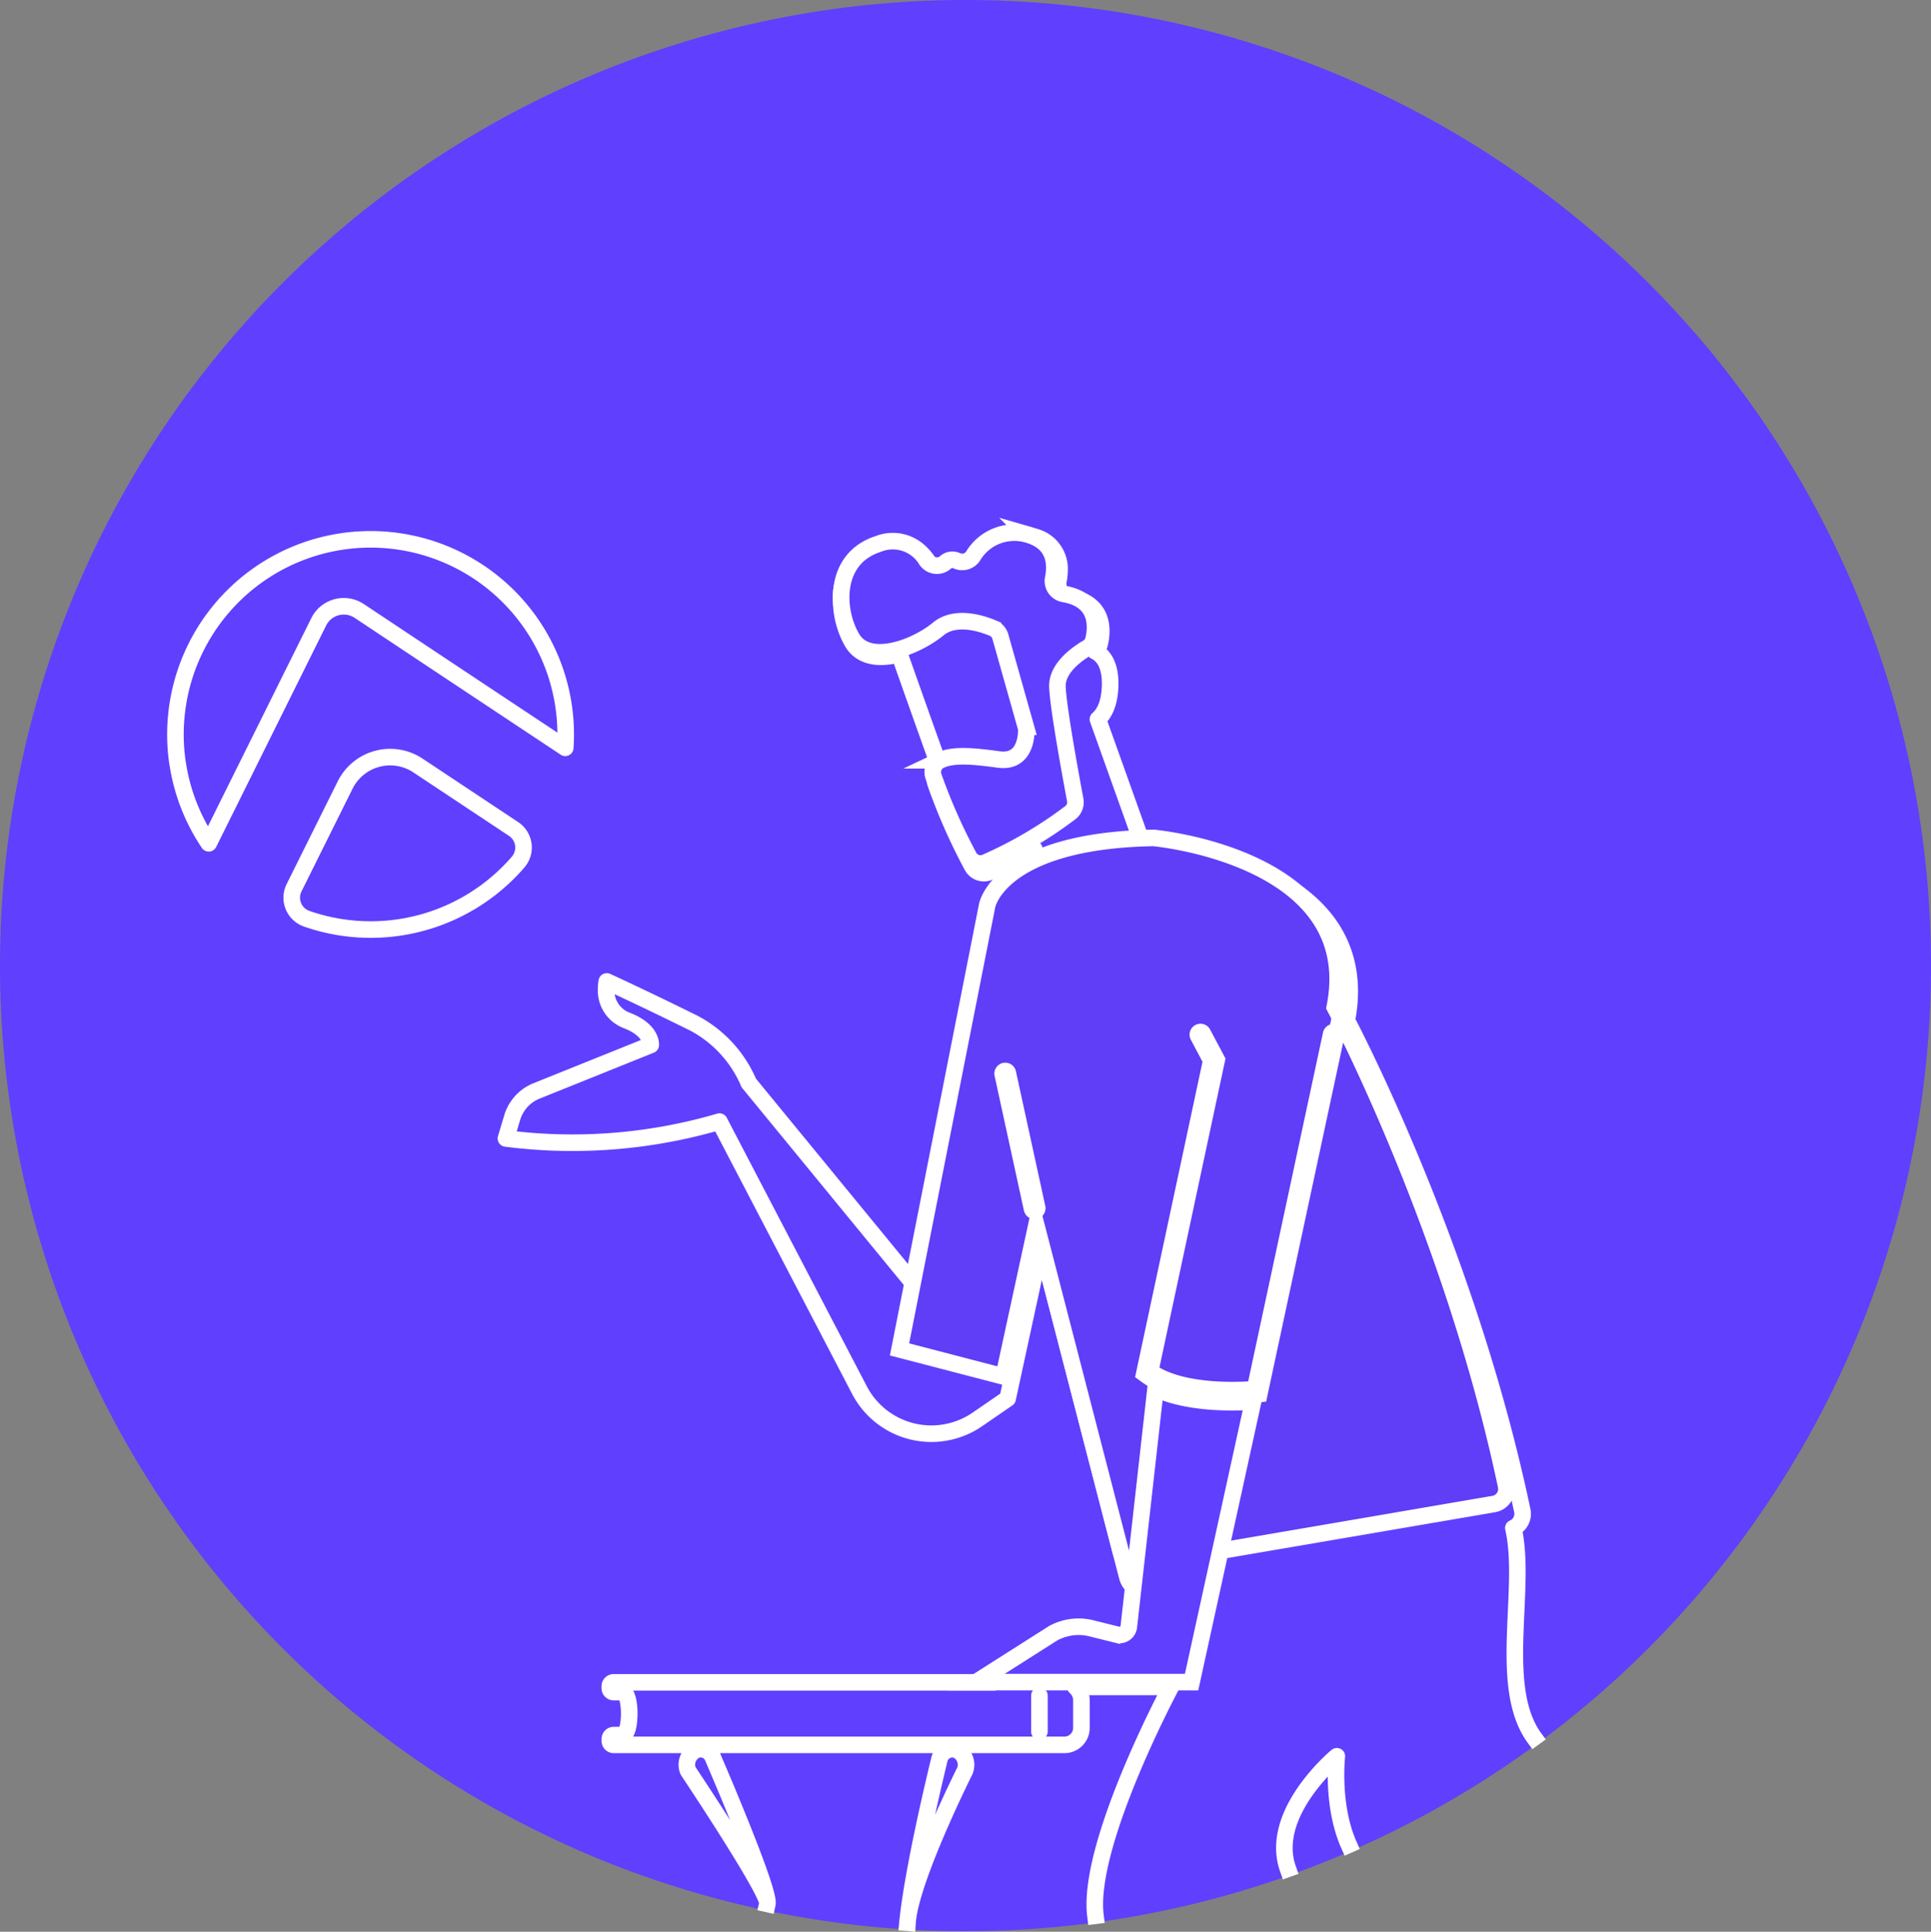
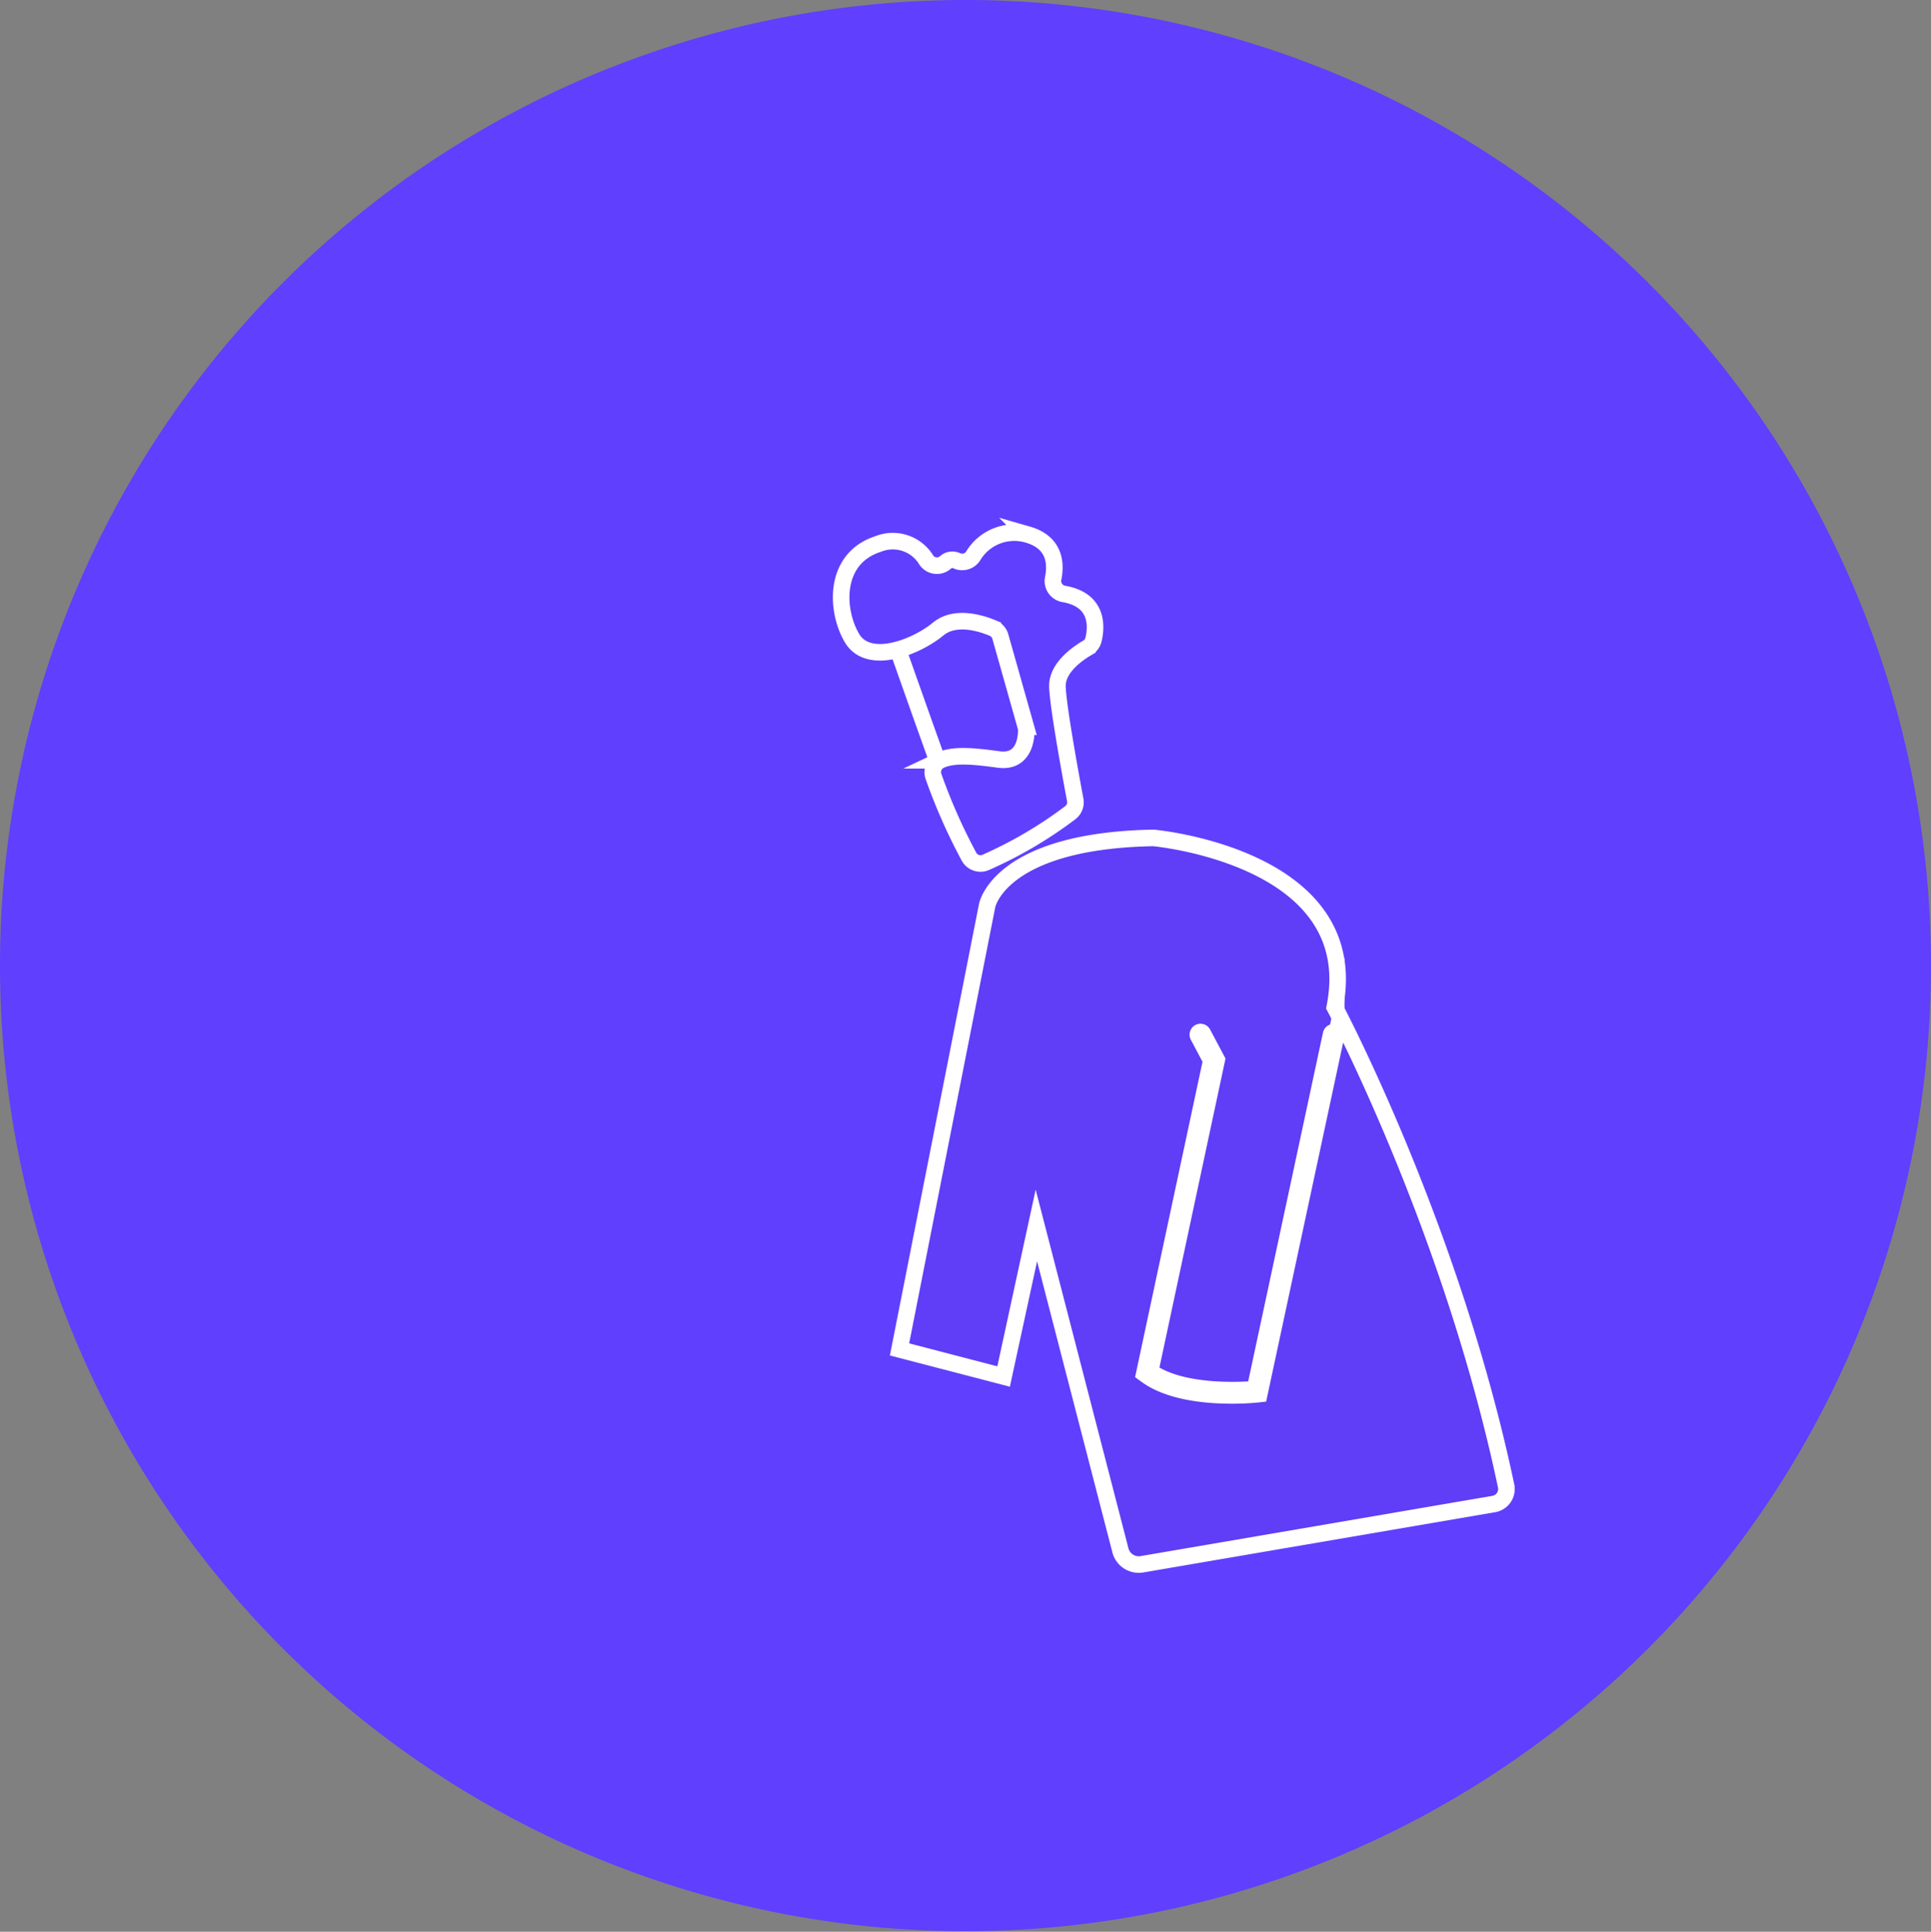
<svg xmlns="http://www.w3.org/2000/svg" width="233" height="233.062" viewBox="0 0 233 233.062">
  <rect x="0" y="0" width="233" height="233.062" fill="#808080" stroke="none" />
  <path d="M116.5,0A116.5,116.5,0,1,1,0,116.5,116.5,116.5,0,0,1,116.5,0" fill="#603ffe" />
-   <path d="M114.224,246.349c.683-6.9,3.876-19.8,3.876-19.8a1.6,1.6,0,0,1,2-1.052l.047.016c.046.017.09.035.134.056a1.977,1.977,0,0,1,.867,2.464s-6.591,13.14-6.92,18.321m22.678-.842c-1.077-8.6,9.1-27.608,9.1-27.608H134.481a2.165,2.165,0,0,1,.73,1.624v3.319a2.049,2.049,0,0,1-2.049,2.049H78.78a.474.474,0,0,1-.473-.473v-.23a.474.474,0,0,1,.473-.473h1.062c1.063,0,1.078-5.069.035-5.191h-1.1a.473.473,0,0,1-.473-.473v-.229a.473.473,0,0,1,.473-.473h45.845l8.133-5.165a6.209,6.209,0,0,1,4.488-.584l3.025.753a1.1,1.1,0,0,0,1.355-.942l.583-5.186a2.338,2.338,0,0,1-1.465-1.613l-10.388-40.152L126.31,183.12l-3.66,2.515a9.791,9.791,0,0,1-14.192-3.484L91.535,149.7a63.065,63.065,0,0,1-25.764,2.034l.762-2.534a5.013,5.013,0,0,1,2.928-3.2l13.784-5.544a.491.491,0,0,0,0-.07c0-.338-.159-1.84-2.914-2.9a3.843,3.843,0,0,1-2.465-3.83,4.655,4.655,0,0,1,.074-.866s4.263,1.945,10.5,5.03a14.616,14.616,0,0,1,6.634,7.221l20.332,24.785,8.865-44.908s.615-3.262,6.008-5.711l-.751-2.39c-2.126,1.218-4.145,2.186-5.41,2.762a1.614,1.614,0,0,1-2.076-.667,69.965,69.965,0,0,1-4.4-9.927,1.616,1.616,0,0,1,.522-1.819c-1.585-4.434-3.741-10.483-4.92-13.87-2.289.621-4.578.457-5.691-1.45a10.235,10.235,0,0,1-1.326-4.987,6.47,6.47,0,0,1,4.557-6.616,4.834,4.834,0,0,1,5.957,1.969c.028.041.058.082.09.121a1.6,1.6,0,0,0,2.243.233,1.28,1.28,0,0,1,1.435-.258,1.618,1.618,0,0,0,2.007-.535,5.928,5.928,0,0,1,6.758-2.7,4,4,0,0,1,3.3,4.088,6.718,6.718,0,0,1-.141,1.322l-.011.058a1.621,1.621,0,0,0,1.325,1.869c3.166.548,3.858,2.509,3.859,4.111a6.6,6.6,0,0,1-.192,1.539,1.582,1.582,0,0,1-.565.882c1.046.491,1.825,1.7,1.83,3.851V97c-.045,2.219-.686,3.469-1.476,4.162l5.525,15.464q1.007-.052,2.086-.071c1.08-.02,22.757,2.02,22.774,17.429a17.742,17.742,0,0,1-.358,3.5s14.435,27.16,21.18,59.155a1.851,1.851,0,0,1,.04.379,1.88,1.88,0,0,1-1.121,1.724c1.688,7.227-1.951,19.1,2.514,25.277m-22.363,12.933c-2.117-4.766-1.449-10.679-1.449-10.679s-8.281,6.847-5.9,13.579m-29.986-16.559c0-.017,0-.035,0-.052V219c0-.018,0-.035,0-.053Zm-32.827,20.79c.3-1.278-9.571-16.057-9.571-16.057a1.978,1.978,0,0,1,.867-2.463,1.584,1.584,0,0,1,2.1.782c.009.02.018.039.026.06.02.046.038.092.053.14,0,0,6.88,15.905,6.525,17.539m-55.6-118.865a2.689,2.689,0,0,1-1.64-3.431,2.76,2.76,0,0,1,.129-.3l1.864-3.75,4.3-8.647a6.065,6.065,0,0,1,8.783-2.355l8.045,5.34,3.489,2.315a2.689,2.689,0,0,1,.759,3.726,2.742,2.742,0,0,1-.2.265,23.5,23.5,0,0,1-25.524,6.84Zm-15.56-18.7A23.545,23.545,0,1,1,72.928,104.6l-1-.664L64.9,99.271l-9.631-6.394-7.2-4.787a3.375,3.375,0,0,0-4.677.945,3.479,3.479,0,0,0-.209.363L30.445,115.047l-.534,1.075A23.545,23.545,0,0,1,26.164,106.514Z" transform="translate(-4.724 -14.38)" fill="#603ffe" stroke="#fff" stroke-linecap="square" stroke-linejoin="round" stroke-width="2" />
  <path d="M163.394,123.654s25.491,2.264,21.885,20.429c0,0,14.093,26.517,20.678,57.754a1.836,1.836,0,0,1-1.424,2.171l-.066.012-42.45,7.27a2.289,2.289,0,0,1-2.6-1.68l-10.142-39.2-3.952,18.226-12.559-3.27,10.572-53.556S144.812,123.99,163.394,123.654Z" transform="translate(-24.224 -22.561)" fill="#603df6" stroke="#fff" stroke-miterlimit="10" stroke-width="2" />
-   <path d="M151.837,174.93a.32.32,0,0,0,.314-.381v0L148.608,158.3a.316.316,0,0,0-.618.134l3.538,16.248A.317.317,0,0,0,151.837,174.93Z" transform="translate(-27.001 -28.839)" fill="#2d3d8c" stroke="#fff" stroke-miterlimit="10" stroke-width="2" />
  <path d="M131.507,91.828c0,.338,7.552,21.38,7.552,21.38l11.923-4.568-4.2-21.006S131.507,86.167,131.507,91.828Z" transform="translate(-23.994 -15.958)" fill="#603ffe" stroke="#fff" stroke-miterlimit="10" stroke-width="2" />
-   <path d="M143.353,91.13l3.074,10.886a1.555,1.555,0,0,1,.059.425c0,.888-.218,3.942-3.33,3.528-2.824-.377-5.406-.679-7.046.095a1.577,1.577,0,0,0-.818,1.962,68.326,68.326,0,0,0,4.294,9.692,1.576,1.576,0,0,0,2.027.654,50.9,50.9,0,0,0,10.219-6.013,1.58,1.58,0,0,0,.559-1.517c-.522-2.78-2.079-11.251-2.148-13.678-.065-2.278,2.492-4.017,3.618-4.671a1.552,1.552,0,0,0,.732-.981c.356-1.466.654-4.785-3.579-5.517a1.582,1.582,0,0,1-1.294-1.825l.011-.057c.356-1.754.245-4.333-3.086-5.285a5.789,5.789,0,0,0-6.6,2.634,1.581,1.581,0,0,1-1.962.523,1.252,1.252,0,0,0-1.4.251,1.553,1.553,0,0,1-2.185-.222l0,0c-.031-.038-.061-.082-.087-.119a4.72,4.72,0,0,0-5.815-1.921c-5.388,1.743-5.129,7.953-3.154,11.33s7.708,1.154,10.422-1.082c2.064-1.7,5.205-.683,6.593-.1A1.564,1.564,0,0,1,143.353,91.13Z" transform="translate(-22.65 -14.337)" fill="#603ffe" stroke="#fff" stroke-miterlimit="10" stroke-width="2" />
+   <path d="M143.353,91.13l3.074,10.886a1.555,1.555,0,0,1,.059.425c0,.888-.218,3.942-3.33,3.528-2.824-.377-5.406-.679-7.046.095a1.577,1.577,0,0,0-.818,1.962,68.326,68.326,0,0,0,4.294,9.692,1.576,1.576,0,0,0,2.027.654,50.9,50.9,0,0,0,10.219-6.013,1.58,1.58,0,0,0,.559-1.517c-.522-2.78-2.079-11.251-2.148-13.678-.065-2.278,2.492-4.017,3.618-4.671a1.552,1.552,0,0,0,.732-.981c.356-1.466.654-4.785-3.579-5.517a1.582,1.582,0,0,1-1.294-1.825l.011-.057c.356-1.754.245-4.333-3.086-5.285a5.789,5.789,0,0,0-6.6,2.634,1.581,1.581,0,0,1-1.962.523,1.252,1.252,0,0,0-1.4.251,1.553,1.553,0,0,1-2.185-.222c-.031-.038-.061-.082-.087-.119a4.72,4.72,0,0,0-5.815-1.921c-5.388,1.743-5.129,7.953-3.154,11.33s7.708,1.154,10.422-1.082c2.064-1.7,5.205-.683,6.593-.1A1.564,1.564,0,0,1,143.353,91.13Z" transform="translate(-22.65 -14.337)" fill="#603ffe" stroke="#fff" stroke-miterlimit="10" stroke-width="2" />
  <path d="M179.424,196.142A30.491,30.491,0,0,0,182.54,196l.226-.025,9.282-43.276a.316.316,0,0,0-.618-.132l-9.185,42.827c-1.382.119-8.758.611-12.651-2.148l8.041-37.6-1.678-3.162a.316.316,0,1,0-.576.262l.007.016.009.018,1.57,2.961-8.077,37.771.164.119C171.868,195.744,176.4,196.142,179.424,196.142Z" transform="translate(-30.815 -27.787)" fill="#2d3d8c" stroke="#fff" stroke-miterlimit="10" stroke-width="2" />
-   <path d="M153.355,234.445a6.394,6.394,0,0,1,4.626-.6l3.118.776a1.136,1.136,0,0,0,1.372-.835,1.1,1.1,0,0,0,.025-.136l3.226-28.721c4.035,1.916,9.856,1.688,11.773,1.547l-7.427,33.86H144.082Z" transform="translate(-26.289 -37.39)" fill="#603ffe" stroke="#fff" stroke-miterlimit="10" stroke-width="2" />
</svg>